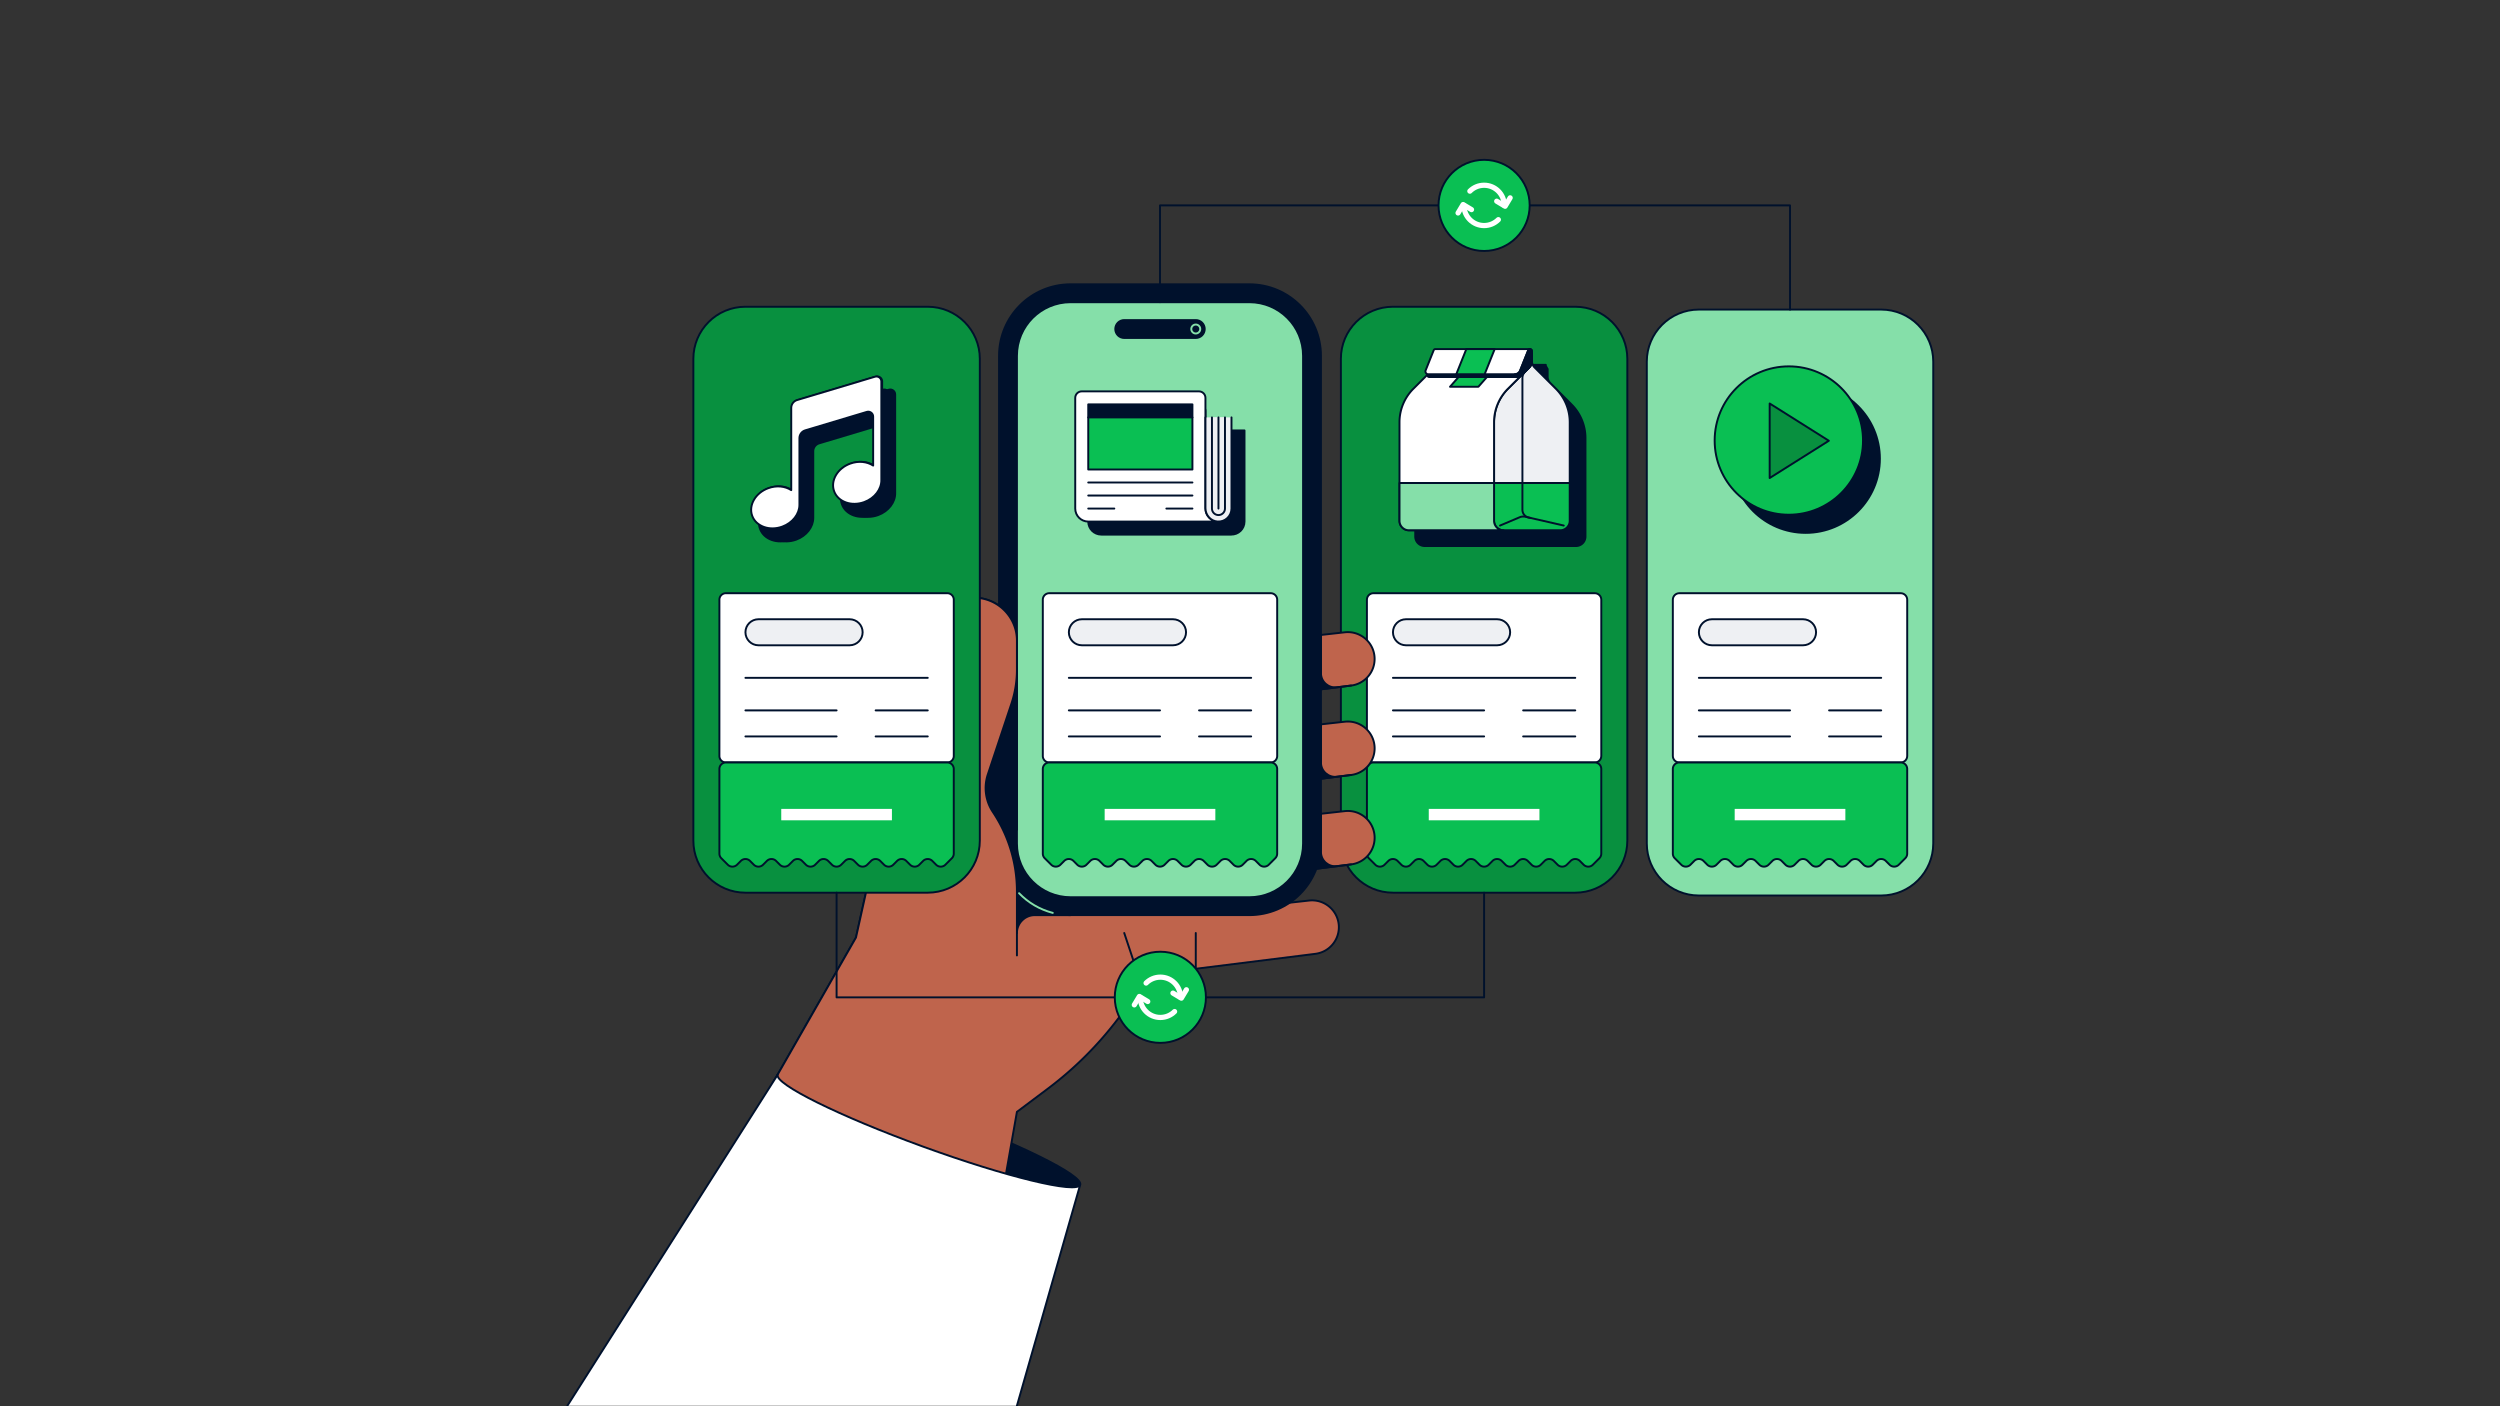
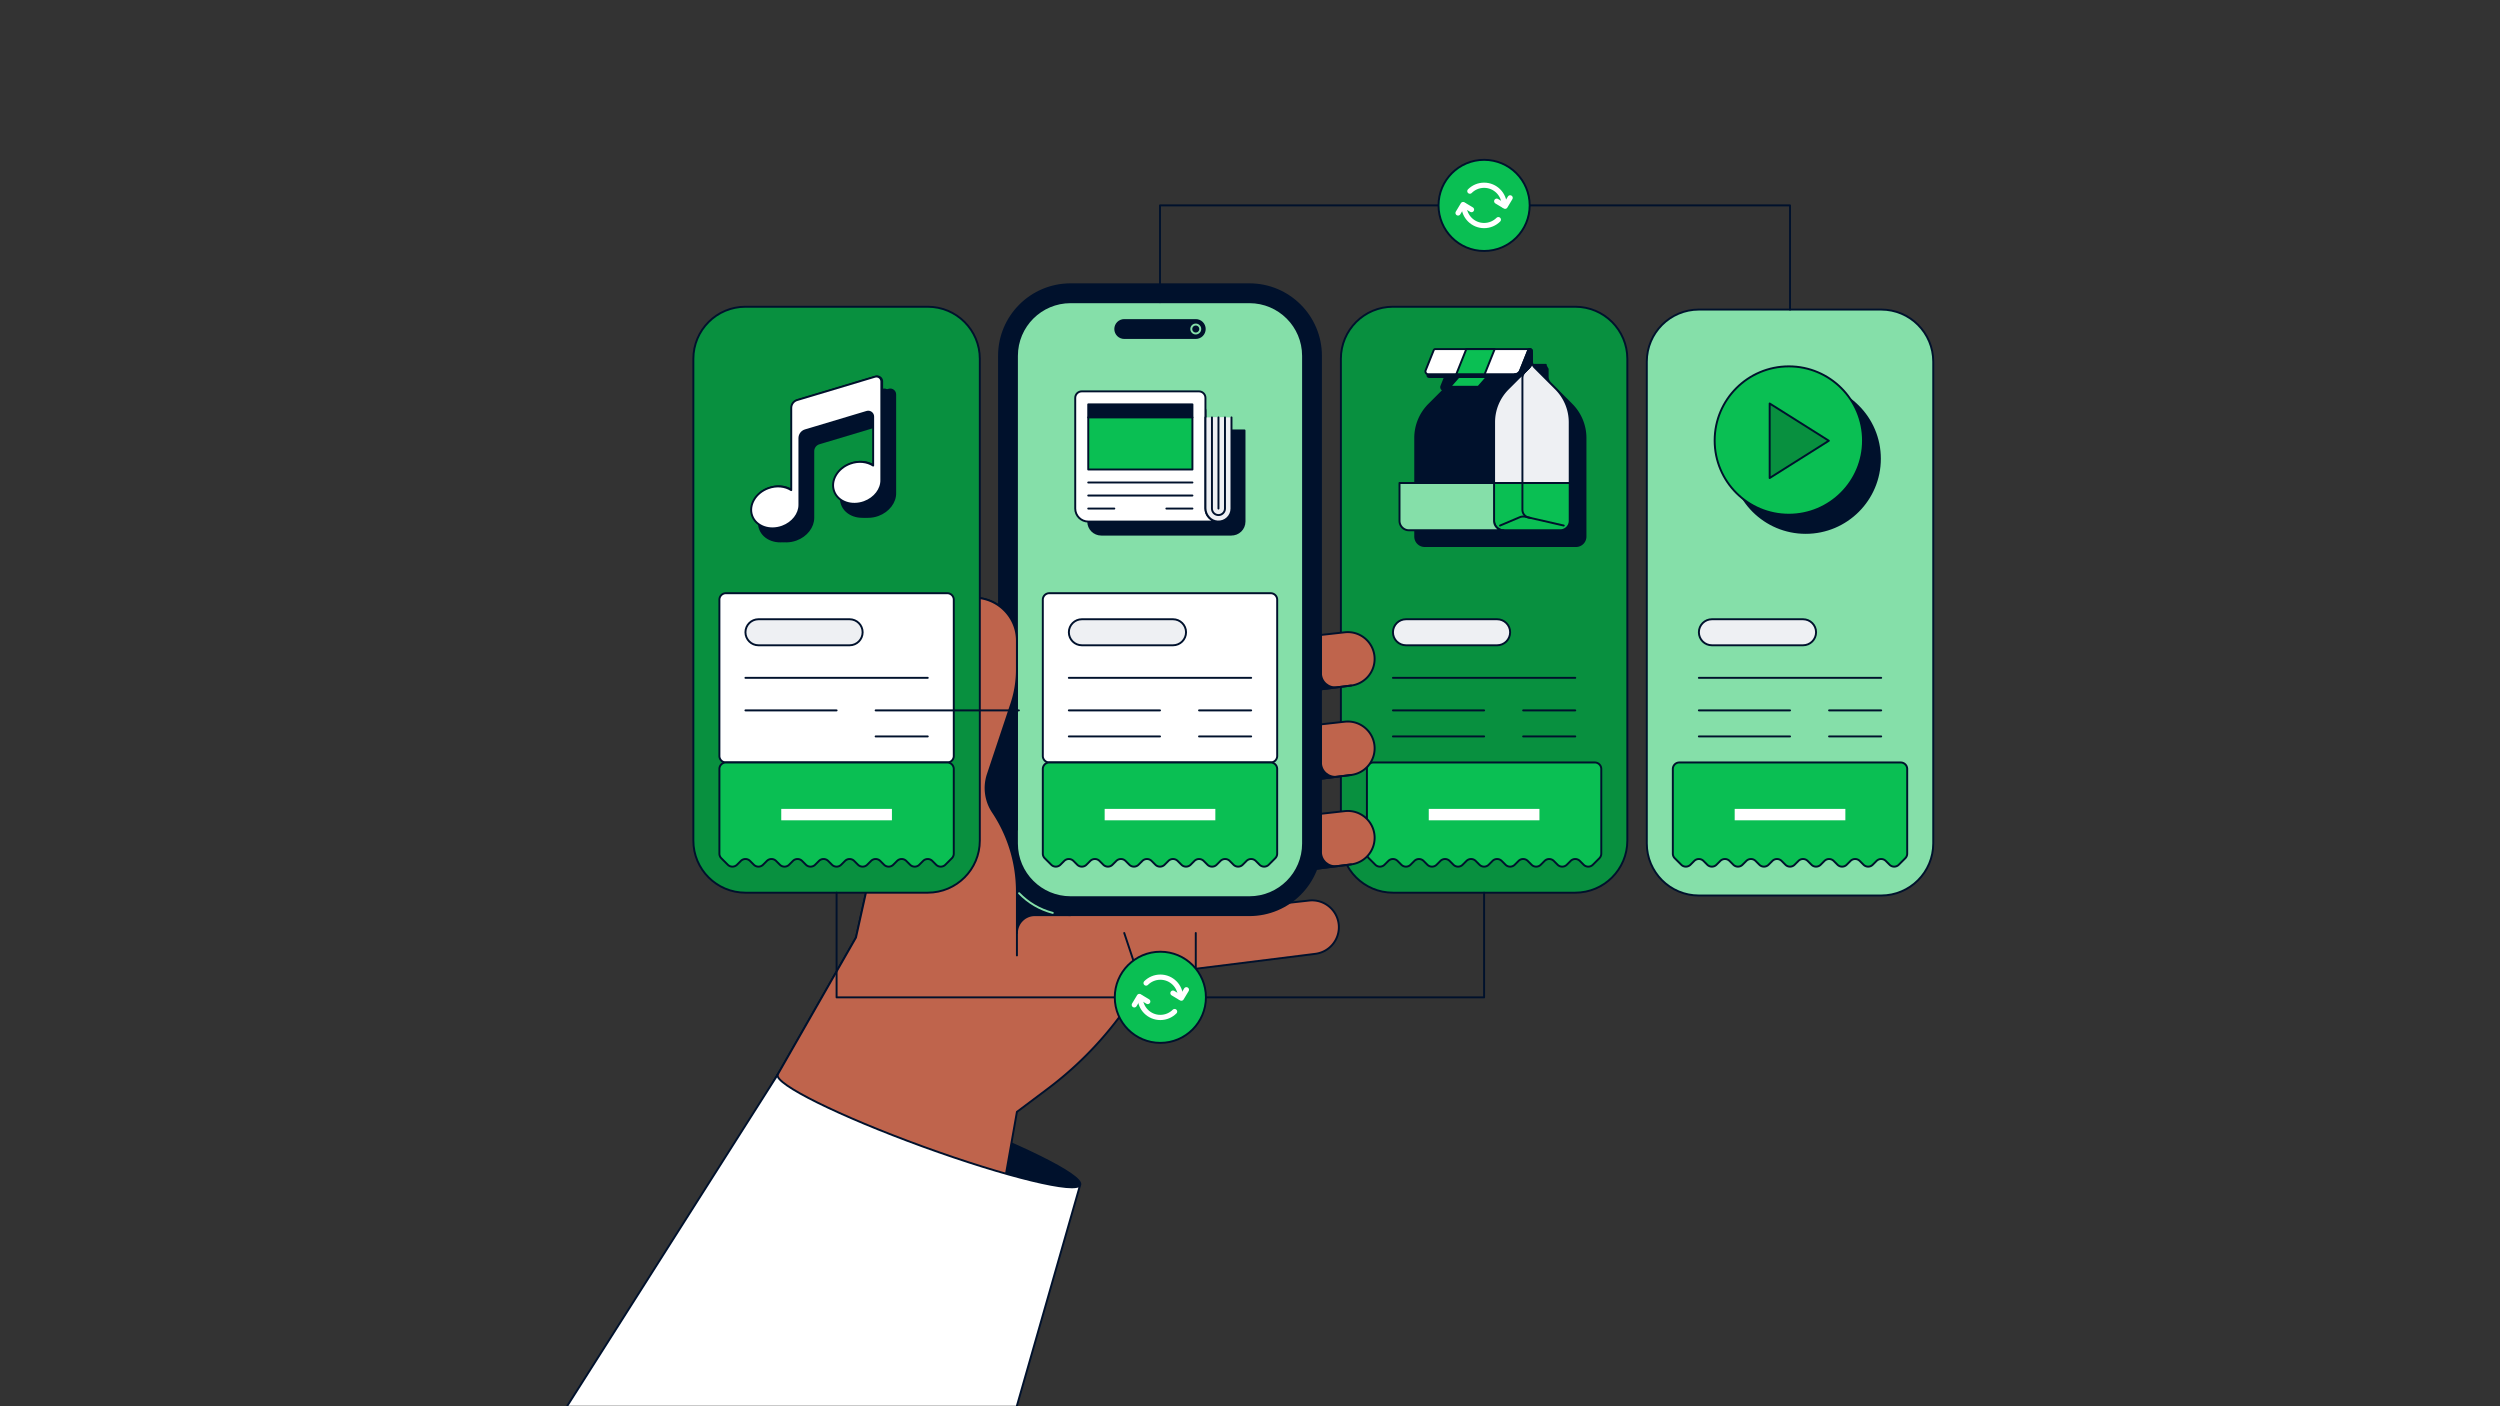
<svg xmlns="http://www.w3.org/2000/svg" fill="none" viewBox="0 0 1920 1080">
  <rect x="0" y="0" width="1920" height="1080" fill="#333333" stroke="none" />
  <g clip-path="url(#a)">
    <g clip-path="url(#b)">
      <path fill="#08903F" stroke="#00112C" stroke-linecap="round" stroke-linejoin="round" stroke-width="1.5" d="M1209.79 235.58h-140c-22.09 0-40 17.909-40 40v370c0 22.091 17.91 40 40 40h140c22.09 0 40-17.909 40-40v-370c0-22.091-17.91-40-40-40" />
-       <path fill="#fff" stroke="#00112C" stroke-linecap="round" stroke-linejoin="round" stroke-width="1.5" d="M1224.79 455.58h-170c-2.76 0-5 2.239-5 5v120c0 2.761 2.24 5 5 5h170c2.76 0 5-2.239 5-5v-120c0-2.761-2.24-5-5-5" />
      <path fill="#0ABF53" stroke="#00112C" stroke-linecap="round" stroke-linejoin="round" stroke-width="1.5" d="M1054.79 585.58c-2.76 0-5 2.24-5 5v65c0 1.33.53 2.6 1.46 3.54l5 5a5.003 5.003 0 0 0 7.07 0l2.93-2.93a5.003 5.003 0 0 1 7.07 0l2.93 2.93a5.003 5.003 0 0 0 7.07 0l2.93-2.93a5.003 5.003 0 0 1 7.07 0l2.93 2.93a5.003 5.003 0 0 0 7.07 0l2.93-2.93a5.003 5.003 0 0 1 7.07 0l2.93 2.93a5.003 5.003 0 0 0 7.07 0l2.93-2.93a5.003 5.003 0 0 1 7.07 0l2.93 2.93a5.003 5.003 0 0 0 7.07 0l2.93-2.93a5.003 5.003 0 0 1 7.07 0l2.93 2.93a5.003 5.003 0 0 0 7.07 0l2.93-2.93a5.003 5.003 0 0 1 7.07 0l2.93 2.93a5.003 5.003 0 0 0 7.07 0l2.93-2.93a5.003 5.003 0 0 1 7.07 0l2.93 2.93a5.003 5.003 0 0 0 7.07 0l2.93-2.93a5.003 5.003 0 0 1 7.07 0l2.93 2.93a5.003 5.003 0 0 0 7.07 0l5-5c.94-.94 1.46-2.21 1.46-3.54v-65c0-2.76-2.24-5-5-5h-170z" />
      <path fill="#fff" d="M1182.29 621.23h-85v8.76h85z" />
      <path fill="#EEF0F3" stroke="#00112C" stroke-linecap="round" stroke-linejoin="round" stroke-width="1.5" d="M1149.79 475.58h-70c-5.52 0-10 4.477-10 10s4.48 10 10 10h70c5.52 0 10-4.477 10-10s-4.48-10-10-10" />
      <path stroke="#00112C" stroke-linecap="round" stroke-linejoin="round" stroke-width="1.5" d="M1069.79 545.58h70M1169.79 545.58h40M1069.79 565.58h70M1169.79 565.58h40M1069.79 520.58h140" />
      <path fill="#00112C" stroke="#00112C" stroke-linecap="round" stroke-linejoin="round" stroke-width="1.5" d="M829.582 909.915c2.596-7.131-47.309-31.841-111.465-55.192s-118.269-36.5-120.864-29.369c-2.596 7.131 47.309 31.841 111.465 55.192s118.269 36.5 120.864 29.369" />
      <path fill="#BF644C" stroke="#00112C" stroke-linecap="round" stroke-linejoin="round" stroke-width="1.5" d="M1037.65 526.52c10.31-1.29 18.05-10.05 18.05-20.44 0-12.28-10.67-21.83-22.88-20.48l-100.74 11.19-151.09 16.79v-21.56c0-18.21-14.76-32.96-32.96-32.96-4.55 0-8.24 3.69-8.24 8.24v18.37c0 9.56-2.49 18.96-7.24 27.26l-39.45 69.04c-5.47 9.57-9.47 19.92-11.86 30.68l-23.86 107.38L547.5 912.32h223.19L781 853.91l23.55-17.66a275 275 0 0 0 54.94-54.94l17.66-23.55 41.21-13.74 91.83-11.48c10.31-1.29 18.05-10.05 18.05-20.44 0-12.28-10.67-21.83-22.88-20.48l-58.31 6.48 4.69-23.5 85.92-10.74c10.31-1.29 18.05-10.05 18.05-20.44 0-12.28-10.67-21.83-22.88-20.48l-72.38 8.04 5.35-26.82 71.86-8.98c10.31-1.29 18.05-10.05 18.05-20.44 0-12.28-10.67-21.83-22.88-20.48l-58.36 6.48 5.39-27.02 57.8-7.23z" />
      <path fill="#00112C" stroke="#00112C" stroke-linecap="round" stroke-linejoin="round" stroke-width="1.5" d="M822.2 702.82h-27.47c-7.59 0-13.74 6.15-13.74 13.74v-44.61z" />
      <path fill="#00112C" stroke="#00112C" stroke-linecap="round" stroke-linejoin="round" stroke-width="1.5" d="M959.55 218.35H822.2c-30.343 0-54.94 24.597-54.94 54.94v374.58c0 30.343 24.597 54.94 54.94 54.94h137.35c30.343 0 54.94-24.597 54.94-54.94V273.29c0-30.343-24.597-54.94-54.94-54.94" />
      <path fill="#85DFA9" stroke="#00112C" stroke-linecap="round" stroke-linejoin="round" stroke-width="1.5" d="M959.55 232.09H822.21c-22.76 0-41.21 18.45-41.21 41.21v374.57c0 22.76 18.45 41.21 41.21 41.21h137.34c22.76 0 41.21-18.45 41.21-41.21V273.3c0-22.76-18.45-41.21-41.21-41.21" />
      <path fill="#00112C" stroke="#00112C" stroke-linecap="round" stroke-linejoin="round" stroke-width="1.5" d="M918.35 245.82h-54.94c-3.79 0-6.87 3.07-6.87 6.87s3.07 6.87 6.87 6.87h54.94c3.79 0 6.87-3.07 6.87-6.87s-3.07-6.87-6.87-6.87" />
      <path fill="#00112C" stroke="#85DFA9" stroke-linecap="round" stroke-linejoin="round" stroke-width="1.5" d="M918.35 256.12a3.43 3.43 0 1 0 0-6.86 3.43 3.43 0 0 0 0 6.86" />
      <path stroke="#00112C" stroke-linecap="round" stroke-linejoin="round" stroke-width="1.5" d="M918.35 716.55v27.47" />
      <path fill="#00112C" stroke="#00112C" stroke-linecap="round" stroke-linejoin="round" stroke-width="1.5" d="M781 513.58h-41.21V637.2H781z" />
      <path stroke="#00112C" stroke-linecap="round" stroke-linejoin="round" stroke-width="1.5" d="m863.41 716.55 13.73 41.21" />
      <path fill="#BF644C" d="M781 733.75v-49.14c0-21.69-6.42-42.9-18.45-60.95a33.23 33.23 0 0 1-3.88-28.94l18.1-54.3c2.8-8.4 4.23-17.2 4.23-26.06v-22.34c0-18.21-14.76-32.96-32.96-32.96-4.55 0-8.24 3.69-8.24 8.24v18.37c0 9.56-2.5 18.96-7.24 27.26l-39.45 69.04c-5.47 9.57-9.47 19.92-11.86 30.68l-23.86 107.38-109.88 192.29" />
      <path stroke="#00112C" stroke-linecap="round" stroke-linejoin="round" stroke-width="1.5" d="M781 733.75v-49.14c0-21.69-6.42-42.9-18.45-60.95a33.23 33.23 0 0 1-3.88-28.94l18.1-54.3c2.8-8.4 4.23-17.2 4.23-26.06v-22.34c0-18.21-14.76-32.96-32.96-32.96-4.55 0-8.24 3.69-8.24 8.24v18.37c0 9.56-2.5 18.96-7.24 27.26l-39.45 69.04c-5.47 9.57-9.47 19.92-11.86 30.68l-23.86 107.38-109.88 192.29M737.81 500.26h10.22" />
      <path fill="#00112C" stroke="#00112C" stroke-linecap="round" stroke-linejoin="round" stroke-width="1.5" d="M1014.49 624.98v29.33c0 6.61 5.79 11.72 12.35 10.9l10.81-1.35-33.04 4.13zM1014.49 556.31v29.33c0 6.61 5.79 11.72 12.35 10.9l10.81-1.35-33.04 4.13zM1014.49 487.63v29.33c0 6.61 5.79 11.72 12.35 10.9l10.81-1.35-33.04 4.13z" />
      <path stroke="#85DFA9" stroke-linecap="round" stroke-linejoin="round" stroke-width="1.5" d="M808.52 701.1c-10.01-2.57-18.92-7.89-25.88-15.1" />
      <path fill="#fff" d="m781 1079.61 48.58-169.7c-2.59 7.13-56.71-6.02-120.86-29.37s-114.06-48.06-111.46-55.19l-161.51 254.26" />
      <path stroke="#00112C" stroke-linecap="round" stroke-linejoin="round" stroke-width="1.5" d="m781 1079.61 48.58-169.7c-2.59 7.13-56.71-6.02-120.86-29.37s-114.06-48.06-111.46-55.19l-161.51 254.26" />
      <path fill="#08903F" stroke="#00112C" stroke-linecap="round" stroke-linejoin="round" stroke-width="1.5" d="M712.5 235.58h-140c-22.091 0-40 17.909-40 40v370c0 22.091 17.909 40 40 40h140c22.091 0 40-17.909 40-40v-370c0-22.091-17.909-40-40-40" />
      <path fill="#00112C" stroke="#00112C" stroke-linecap="round" stroke-linejoin="round" stroke-width="1.5" d="M687.49 378.55v-75.64c0-2.53-2.44-4.34-4.86-3.61l-59.86 17.94c-2.66.8-4.48 3.25-4.48 6.02v63.16c-4.66-3.06-11.26-3.83-17.63-1.51-9.8 3.56-15.33 13.06-12.36 21.22s13.32 11.88 23.12 8.32c8.02-2.92 13.18-9.82 13.16-16.7v-51.23c0-2.78 1.82-5.22 4.48-6.02l47.28-14.17c2.42-.73 4.86 1.09 4.86 3.61v37.62c-4.66-3.05-11.25-3.82-17.62-1.5-9.8 3.56-15.33 13.06-12.36 21.22s13.32 11.88 23.12 8.32c8.16-2.97 13.35-10.05 13.15-17.04z" />
      <path fill="#fff" stroke="#00112C" stroke-linecap="round" stroke-linejoin="round" stroke-width="1.5" d="M677.49 368.55v-75.64c0-2.53-2.44-4.34-4.86-3.61l-59.86 17.94c-2.66.8-4.48 3.25-4.48 6.02v63.16c-4.66-3.06-11.26-3.83-17.63-1.51-9.8 3.56-15.33 13.06-12.36 21.22s13.32 11.88 23.12 8.32c8.02-2.92 13.18-9.82 13.16-16.7v-51.23c0-2.78 1.82-5.22 4.48-6.02l47.28-14.17c2.42-.73 4.86 1.09 4.86 3.61v37.62c-4.66-3.05-11.25-3.82-17.62-1.5-9.8 3.56-15.33 13.06-12.36 21.22s13.32 11.88 23.12 8.32c8.16-2.97 13.35-10.05 13.15-17.04zM727.5 455.58h-170a5 5 0 0 0-5 5v120a5 5 0 0 0 5 5h170a5 5 0 0 0 5-5v-120a5 5 0 0 0-5-5" />
      <path fill="#0ABF53" stroke="#00112C" stroke-linecap="round" stroke-linejoin="round" stroke-width="1.5" d="M557.5 585.58c-2.76 0-5 2.24-5 5v65c0 1.33.53 2.6 1.46 3.54l5 5a5.003 5.003 0 0 0 7.07 0l2.93-2.93a5.003 5.003 0 0 1 7.07 0l2.93 2.93a5.003 5.003 0 0 0 7.07 0l2.93-2.93a5.003 5.003 0 0 1 7.07 0l2.93 2.93a5.003 5.003 0 0 0 7.07 0l2.93-2.93a5.003 5.003 0 0 1 7.07 0l2.93 2.93a5.003 5.003 0 0 0 7.07 0l2.93-2.93a5.003 5.003 0 0 1 7.07 0l2.93 2.93a5.003 5.003 0 0 0 7.07 0l2.93-2.93a5.003 5.003 0 0 1 7.07 0l2.93 2.93a5.003 5.003 0 0 0 7.07 0l2.93-2.93a5.003 5.003 0 0 1 7.07 0l2.93 2.93a5.003 5.003 0 0 0 7.07 0l2.93-2.93a5.003 5.003 0 0 1 7.07 0l2.93 2.93a5.003 5.003 0 0 0 7.07 0l2.93-2.93a5.003 5.003 0 0 1 7.07 0l2.93 2.93a5.003 5.003 0 0 0 7.07 0l5-5c.94-.94 1.46-2.21 1.46-3.54v-65c0-2.76-2.24-5-5-5z" />
      <path fill="#fff" d="M685 621.23h-85v8.76h85z" />
      <path fill="#EEF0F3" stroke="#00112C" stroke-linecap="round" stroke-linejoin="round" stroke-width="1.5" d="M652.5 475.58h-70c-5.523 0-10 4.477-10 10s4.477 10 10 10h70c5.523 0 10-4.477 10-10s-4.477-10-10-10" />
-       <path stroke="#00112C" stroke-linecap="round" stroke-linejoin="round" stroke-width="1.5" d="M572.5 545.58h70M672.5 545.58h40M572.5 565.58h70M672.5 565.58h40M572.5 520.58h140" />
+       <path stroke="#00112C" stroke-linecap="round" stroke-linejoin="round" stroke-width="1.5" d="M572.5 545.58h70M672.5 545.58h40h70M672.5 565.58h40M572.5 520.58h140" />
      <path fill="#00112C" stroke="#00112C" stroke-linecap="round" stroke-linejoin="round" stroke-width="1.5" d="M682.87 378.55v-75.64c0-2.53-2.44-4.34-4.86-3.61l-59.86 17.94c-2.66.8-4.48 3.25-4.48 6.02v63.16c-4.66-3.06-11.26-3.83-17.63-1.51-9.8 3.56-15.33 13.06-12.36 21.22s13.32 11.88 23.12 8.32c8.02-2.92 13.18-9.82 13.16-16.7v-51.23c0-2.78 1.82-5.22 4.48-6.02l47.28-14.17c2.42-.73 4.86 1.09 4.86 3.61v37.62c-4.66-3.05-11.25-3.82-17.62-1.5-9.8 3.56-15.33 13.06-12.36 21.22s13.32 11.88 23.12 8.32c8.16-2.97 13.35-10.05 13.15-17.04z" />
      <path fill="#fff" stroke="#00112C" stroke-linecap="round" stroke-linejoin="round" stroke-width="1.5" d="M676.87 368.55v-75.64c0-2.53-2.44-4.34-4.86-3.61l-59.86 17.94c-2.66.8-4.48 3.25-4.48 6.02v63.16c-4.66-3.06-11.26-3.83-17.63-1.51-9.8 3.56-15.33 13.06-12.36 21.22s13.32 11.88 23.12 8.32c8.02-2.92 13.18-9.82 13.16-16.7v-51.23c0-2.78 1.82-5.22 4.48-6.02l47.28-14.17c2.42-.73 4.86 1.09 4.86 3.61v37.62c-4.66-3.05-11.25-3.82-17.62-1.5-9.8 3.56-15.33 13.06-12.36 21.22s13.32 11.88 23.12 8.32c8.16-2.97 13.35-10.05 13.15-17.04z" />
      <path fill="#00112C" d="M835.78 315.57v85c0 5.52 4.48 10 10 10h100c-.12 0-.23-.01-.35-.02 5.68.19 10.35-4.34 10.35-9.98v-70h-30v-15c0-2.76-2.24-5-5-5h-80c-2.76 0-5 2.24-5 5m108.66 94.9.49.06c-.17-.01-.33-.04-.49-.06" />
      <path stroke="#00112C" stroke-linecap="round" stroke-linejoin="round" stroke-width="1.5" d="M943.36 410.26c.2.05.4.1.61.14m-108.19-94.83v85c0 5.52 4.48 10 10 10h100c-.12 0-.23-.01-.35-.02 5.68.19 10.35-4.34 10.35-9.98v-70h-30v-15c0-2.76-2.24-5-5-5h-80c-2.76 0-5 2.24-5 5m108.66 94.9.49.06c-.17-.01-.33-.04-.49-.06" />
      <path fill="#fff" stroke="#00112C" stroke-linecap="round" stroke-linejoin="round" stroke-width="1.5" d="M925.78 390.57v-85c0-2.76-2.24-5-5-5h-90c-2.76 0-5 2.24-5 5v85c0 5.52 4.48 10 10 10h100c-5.52 0-10-4.48-10-10" />
      <path fill="#EEF0F3" d="M925.78 320.57v69.66c0 5.33 4.02 9.98 9.33 10.32 5.82.38 10.67-4.24 10.67-9.98v-70" />
      <path stroke="#00112C" stroke-linecap="round" stroke-linejoin="round" stroke-width="1.5" d="M925.78 320.57v69.66c0 5.33 4.02 9.98 9.33 10.32 5.82.38 10.67-4.24 10.67-9.98v-70" />
      <path fill="#00112C" stroke="#00112C" stroke-linecap="round" stroke-linejoin="round" stroke-width="1.5" d="M915.78 310.57h-80v10h80z" />
      <path fill="#0ABF53" stroke="#00112C" stroke-linecap="round" stroke-linejoin="round" stroke-width="1.5" d="M915.78 320.57h-80v40h80z" />
      <path stroke="#00112C" stroke-linecap="round" stroke-linejoin="round" stroke-width="1.5" d="M915.78 370.57h-80M915.78 380.57h-80M915.78 390.57h-20M855.78 390.57h-20" />
      <path fill="#EEF0F3" d="M930.78 320.57v70c0 2.76 2.24 5 5 5s5-2.24 5-5v-70" />
      <path stroke="#00112C" stroke-linecap="round" stroke-linejoin="round" stroke-width="1.5" d="M930.78 320.57v70c0 2.76 2.24 5 5 5s5-2.24 5-5v-70M935.78 390.57v-70" />
      <path fill="#85DFA9" stroke="#00112C" stroke-linecap="round" stroke-linejoin="round" stroke-width="1.5" d="M1444.74 237.75h-140c-22.09 0-40 17.909-40 40v370c0 22.091 17.91 40 40 40h140c22.09 0 40-17.909 40-40v-370c0-22.091-17.91-40-40-40" />
-       <path fill="#fff" stroke="#00112C" stroke-linecap="round" stroke-linejoin="round" stroke-width="1.5" d="M1459.74 455.58h-170c-2.76 0-5 2.239-5 5v120c0 2.761 2.24 5 5 5h170c2.76 0 5-2.239 5-5v-120c0-2.761-2.24-5-5-5" />
      <path fill="#0ABF53" stroke="#00112C" stroke-linecap="round" stroke-linejoin="round" stroke-width="1.5" d="M1289.74 585.58c-2.76 0-5 2.24-5 5v65c0 1.33.53 2.6 1.46 3.54l5 5a5.003 5.003 0 0 0 7.07 0l2.93-2.93a5.003 5.003 0 0 1 7.07 0l2.93 2.93a5.003 5.003 0 0 0 7.07 0l2.93-2.93a5.003 5.003 0 0 1 7.07 0l2.93 2.93a5.003 5.003 0 0 0 7.07 0l2.93-2.93a5.003 5.003 0 0 1 7.07 0l2.93 2.93a5.003 5.003 0 0 0 7.07 0l2.93-2.93a5.003 5.003 0 0 1 7.07 0l2.93 2.93a5.003 5.003 0 0 0 7.07 0l2.93-2.93a5.003 5.003 0 0 1 7.07 0l2.93 2.93a5.003 5.003 0 0 0 7.07 0l2.93-2.93a5.003 5.003 0 0 1 7.07 0l2.93 2.93a5.003 5.003 0 0 0 7.07 0l2.93-2.93a5.003 5.003 0 0 1 7.07 0l2.93 2.93a5.003 5.003 0 0 0 7.07 0l2.93-2.93a5.003 5.003 0 0 1 7.07 0l2.93 2.93a5.003 5.003 0 0 0 7.07 0l5-5c.94-.94 1.46-2.21 1.46-3.54v-65c0-2.76-2.24-5-5-5h-170z" />
      <path fill="#fff" d="M1417.24 621.23h-85v8.76h85z" />
      <path fill="#EEF0F3" stroke="#00112C" stroke-linecap="round" stroke-linejoin="round" stroke-width="1.5" d="M1384.74 475.58h-70c-5.52 0-10 4.477-10 10s4.48 10 10 10h70c5.52 0 10-4.477 10-10s-4.48-10-10-10" />
      <path stroke="#00112C" stroke-linecap="round" stroke-linejoin="round" stroke-width="1.5" d="M1304.74 545.58h70M1404.74 545.58h40M1304.74 565.58h70M1404.74 565.58h40M1304.74 520.58h140M890.88 232.09v-74.34h483.86v80M1139.79 685.58v80.41H642.5v-80.41" />
      <path fill="#0ABF53" stroke="#00112C" stroke-linecap="round" stroke-linejoin="round" stroke-width="1.5" d="M1139.79 192.75c19.33 0 35-15.67 35-35s-15.67-35-35-35-35 15.67-35 35 15.67 35 35 35" />
      <path stroke="#fff" stroke-linecap="round" stroke-linejoin="round" stroke-width="4" d="M1124.31 157.75c0 8.55 6.93 15.48 15.48 15.48 4.28 0 8.15-1.73 10.95-4.54M1155.28 157.75c0-8.55-6.93-15.48-15.48-15.48-4.28 0-8.15 1.73-10.95 4.54" />
      <path stroke="#fff" stroke-linecap="round" stroke-linejoin="round" stroke-width="4" d="m1119.79 163.56 3.87-6.46 6.46 3.88M1159.79 151.94l-3.87 6.46-6.45-3.88" />
      <path fill="#0ABF53" stroke="#00112C" stroke-linecap="round" stroke-linejoin="round" stroke-width="1.5" d="M891.15 800.93c19.33 0 35-15.67 35-35s-15.67-35-35-35-35 15.67-35 35 15.67 35 35 35" />
      <path stroke="#fff" stroke-linecap="round" stroke-linejoin="round" stroke-width="4" d="M875.66 765.93c0 8.55 6.93 15.48 15.48 15.48 4.28 0 8.15-1.73 10.95-4.54M906.63 765.93c0-8.55-6.93-15.48-15.48-15.48-4.28 0-8.15 1.73-10.95 4.54" />
      <path stroke="#fff" stroke-linecap="round" stroke-linejoin="round" stroke-width="4" d="m871.15 771.74 3.87-6.45 6.45 3.87M911.15 760.13l-3.87 6.45-6.46-3.87" />
      <path fill="#fff" stroke="#00112C" stroke-linecap="round" stroke-linejoin="round" stroke-width="1.5" d="M975.88 455.58h-170a5 5 0 0 0-5 5v120a5 5 0 0 0 5 5h170a5 5 0 0 0 5-5v-120a5 5 0 0 0-5-5" />
      <path fill="#0ABF53" stroke="#00112C" stroke-linecap="round" stroke-linejoin="round" stroke-width="1.5" d="M805.88 585.58c-2.76 0-5 2.24-5 5v65c0 1.33.53 2.6 1.46 3.54l5 5a5.003 5.003 0 0 0 7.07 0l2.93-2.93a5.003 5.003 0 0 1 7.07 0l2.93 2.93a5.003 5.003 0 0 0 7.07 0l2.93-2.93a5.003 5.003 0 0 1 7.07 0l2.93 2.93a5.003 5.003 0 0 0 7.07 0l2.93-2.93a5.003 5.003 0 0 1 7.07 0l2.93 2.93a5.003 5.003 0 0 0 7.07 0l2.93-2.93a5.003 5.003 0 0 1 7.07 0l2.93 2.93a5.003 5.003 0 0 0 7.07 0l2.93-2.93a5.003 5.003 0 0 1 7.07 0l2.93 2.93a5.003 5.003 0 0 0 7.07 0l2.93-2.93a5.003 5.003 0 0 1 7.07 0l2.93 2.93a5.003 5.003 0 0 0 7.07 0l2.93-2.93a5.003 5.003 0 0 1 7.07 0l2.93 2.93a5.003 5.003 0 0 0 7.07 0l2.93-2.93a5.003 5.003 0 0 1 7.07 0l2.93 2.93a5.003 5.003 0 0 0 7.07 0l5-5c.94-.94 1.46-2.21 1.46-3.54v-65c0-2.76-2.24-5-5-5h-170z" />
      <path fill="#fff" d="M933.38 621.23h-85v8.76h85z" />
      <path fill="#EEF0F3" stroke="#00112C" stroke-linecap="round" stroke-linejoin="round" stroke-width="1.5" d="M900.88 475.58h-70c-5.523 0-10 4.477-10 10s4.477 10 10 10h70c5.523 0 10-4.477 10-10s-4.477-10-10-10" />
      <path stroke="#00112C" stroke-linecap="round" stroke-linejoin="round" stroke-width="1.5" d="M820.88 545.58h70M920.88 545.58h40M820.88 565.58h70M920.88 565.58h40M820.88 520.58h140" />
      <path fill="#00112C" stroke="#00112C" stroke-linecap="round" stroke-linejoin="round" stroke-width="1.5" d="m1207.02 310.69-16.29-16.29a7.27 7.27 0 0 1-2.13-5.14v-5.78s-2-3.29-1.45-3.28h-72.63c-.55 0-1.1.28-1.35.91l-4.46 11.15-1.71 4.27c-.54 1.34.36 2.78 1.74 2.95l-11.19 11.19a36.33 36.33 0 0 0-10.64 25.68v75.74a7.26 7.26 0 0 0 7.26 7.26h116.2a7.26 7.26 0 0 0 7.26-7.26v-75.74c0-9.63-3.83-18.87-10.64-25.68z" />
      <path fill="#EEF0F3" d="M1176.49 277.15c0 1.93.77 3.77 2.13 5.14l16.29 16.29a36.33 36.33 0 0 1 10.64 25.68V400a7.26 7.26 0 0 1-7.26 7.26h-43.57a7.26 7.26 0 0 1-7.26-7.26v-75.74c0-9.63 3.83-18.87 10.64-25.68l16.29-16.29a7.27 7.27 0 0 0 2.13-5.14v-5.78" />
      <path stroke="#00112C" stroke-linecap="round" stroke-linejoin="round" stroke-width="1.5" d="M1176.49 277.15c0 1.93.77 3.77 2.13 5.14l16.29 16.29a36.33 36.33 0 0 1 10.64 25.68V400a7.26 7.26 0 0 1-7.26 7.26h-43.57a7.26 7.26 0 0 1-7.26-7.26v-75.74c0-9.63 3.83-18.87 10.64-25.68l16.29-16.29a7.27 7.27 0 0 0 2.13-5.14v-5.78" />
-       <path fill="#fff" stroke="#00112C" stroke-linecap="round" stroke-linejoin="round" stroke-width="1.5" d="M1176.49 271.38v5.78c0 1.93-.77 3.77-2.13 5.14l-16.29 16.29a36.33 36.33 0 0 0-10.64 25.68v75.74a7.26 7.26 0 0 0 7.26 7.26h-72.62a7.26 7.26 0 0 1-7.26-7.26v-75.74c0-9.63 3.83-18.87 10.64-25.68l16.29-16.29a7.27 7.27 0 0 0 2.13-5.14v-5.78z" />
      <path fill="#0ABF53" stroke="#00112C" stroke-linecap="round" stroke-linejoin="round" stroke-width="1.5" d="m1113.61 297.03 8.43-9.61h21.79l-8.43 9.61z" />
      <path fill="#00112C" stroke="#00112C" stroke-linecap="round" stroke-linejoin="round" stroke-width="1.5" d="M1101.74 282.29a7.27 7.27 0 0 0 2.13-5.14v-5.78h72.62v5.78c0 1.93-.77 3.77-2.13 5.14l-6.01 6.01c-.79.79-1.86 1.24-2.98 1.24h-67.82c-1.13 0-1.69-1.36-.89-2.16l5.08-5.08z" />
      <path fill="#0ABF53" stroke="#00112C" stroke-linecap="round" stroke-linejoin="round" stroke-width="1.5" d="M1147.44 399.99v-29.05h58.1v29.05a7.26 7.26 0 0 1-7.26 7.26h-43.57a7.26 7.26 0 0 1-7.26-7.26z" />
      <path stroke="#00112C" stroke-linecap="round" stroke-linejoin="round" stroke-width="1.5" d="m1167.23 285.14 6.45-16.13c.25-.64.81-.92 1.35-.91.73 0 1.45.54 1.45 1.45v7.61" />
      <path fill="#fff" stroke="#00112C" stroke-linecap="round" stroke-linejoin="round" stroke-width="1.5" d="m1096.6 280.16 4.46-11.15c.25-.64.81-.92 1.35-.91h72.62c-.55 0-1.1.28-1.35.91l-4.46 11.15-1.12 2.81-.69 1.72a4.36 4.36 0 0 1-4.05 2.74h-66.45c-1.54 0-2.6-1.56-2.02-2.99l1.71-4.27z" />
      <path fill="#00112C" stroke="#00112C" stroke-linecap="round" stroke-linejoin="round" stroke-width="1.5" d="m1167.42 284.69-.18.46 6.45-16.13c.25-.64.81-.92 1.35-.91.73 0 1.45.54 1.45 1.45v7.61c0 .48-.05.96-.14 1.42-.09.47-.23.92-.41 1.36s-.4.86-.67 1.25c-.26.39-.57.77-.91 1.11l-5.14 5.14h-5.86c1.78 0 3.38-1.08 4.05-2.74z" />
      <path fill="#85DFA9" stroke="#00112C" stroke-linecap="round" stroke-linejoin="round" stroke-width="1.5" d="M1147.44 370.94v29.05a7.26 7.26 0 0 0 7.26 7.26h-72.62a7.26 7.26 0 0 1-7.26-7.26v-29.05z" />
      <path stroke="#00112C" stroke-linecap="round" stroke-linejoin="round" stroke-width="1.5" d="m1200.93 403.62-29.42-6.74a7.3 7.3 0 0 0-4.45.39l-15.02 6.35" />
      <path stroke="#00112C" stroke-linecap="round" stroke-linejoin="round" stroke-width="1.5" d="m1174.36 282.29-3.01 3.01a7.27 7.27 0 0 0-2.13 5.14V391.5a6.1 6.1 0 0 0 4.74 5.95l1.41.32" />
      <path fill="#0ABF53" stroke="#00112C" stroke-linecap="round" stroke-linejoin="round" stroke-width="1.5" d="M1126.14 268.09h21.79l-7.73 19.33h-21.79z" />
      <path fill="#00112C" stroke="#00112C" stroke-linecap="round" stroke-linejoin="round" stroke-width="1.5" d="M1386.77 409.24c31.46 0 56.97-25.506 56.97-56.97s-25.51-56.97-56.97-56.97-56.97 25.506-56.97 56.97 25.51 56.97 56.97 56.97" />
      <path fill="#0ABF53" stroke="#00112C" stroke-linecap="round" stroke-linejoin="round" stroke-width="1.5" d="M1373.83 395.31c31.46 0 56.97-25.506 56.97-56.97s-25.51-56.97-56.97-56.97-56.97 25.506-56.97 56.97 25.51 56.97 56.97 56.97" />
      <path fill="#08903F" stroke="#00112C" stroke-linecap="round" stroke-linejoin="round" stroke-width="1.5" d="m1404.55 338.5-45.44 28.63v-57.25z" />
    </g>
  </g>
  <defs>
    <clipPath id="a">
      <path fill="#fff" d="M0 0H1920V1080H0z" />
    </clipPath>
    <clipPath id="b">
      <path fill="#fff" d="M0 0H1050.49V958.36H0z" transform="translate(435 122)" />
    </clipPath>
  </defs>
</svg>